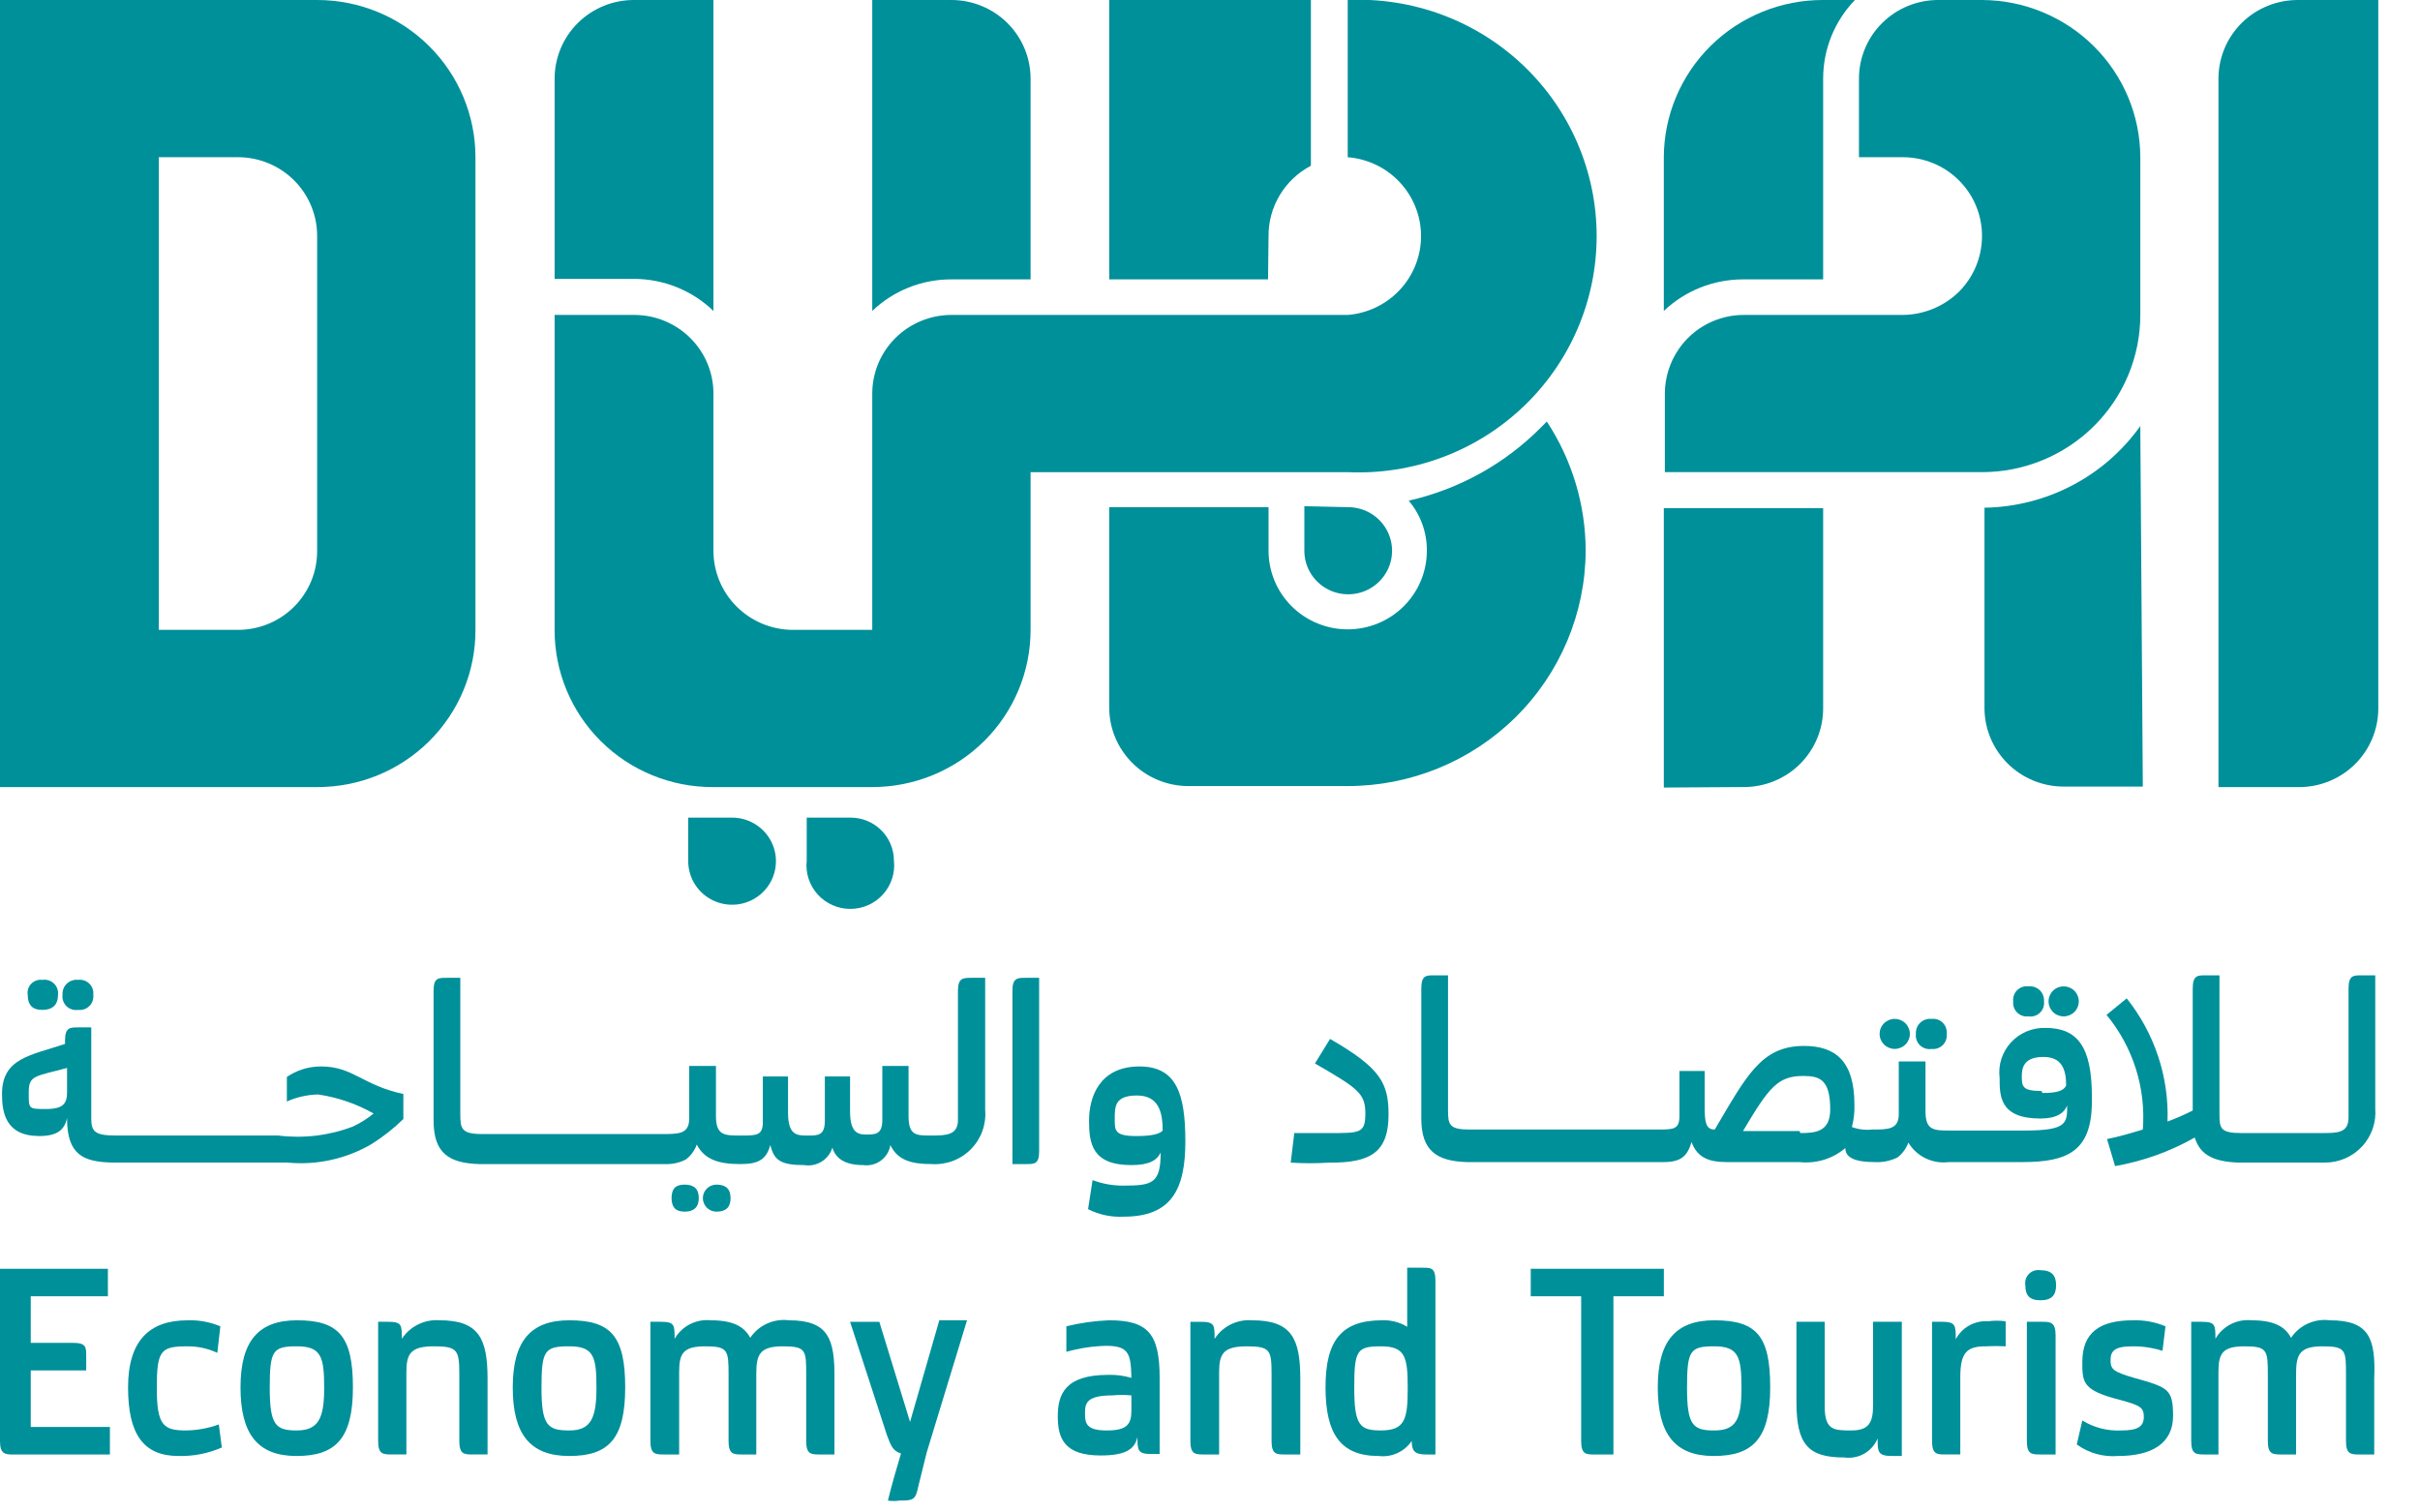
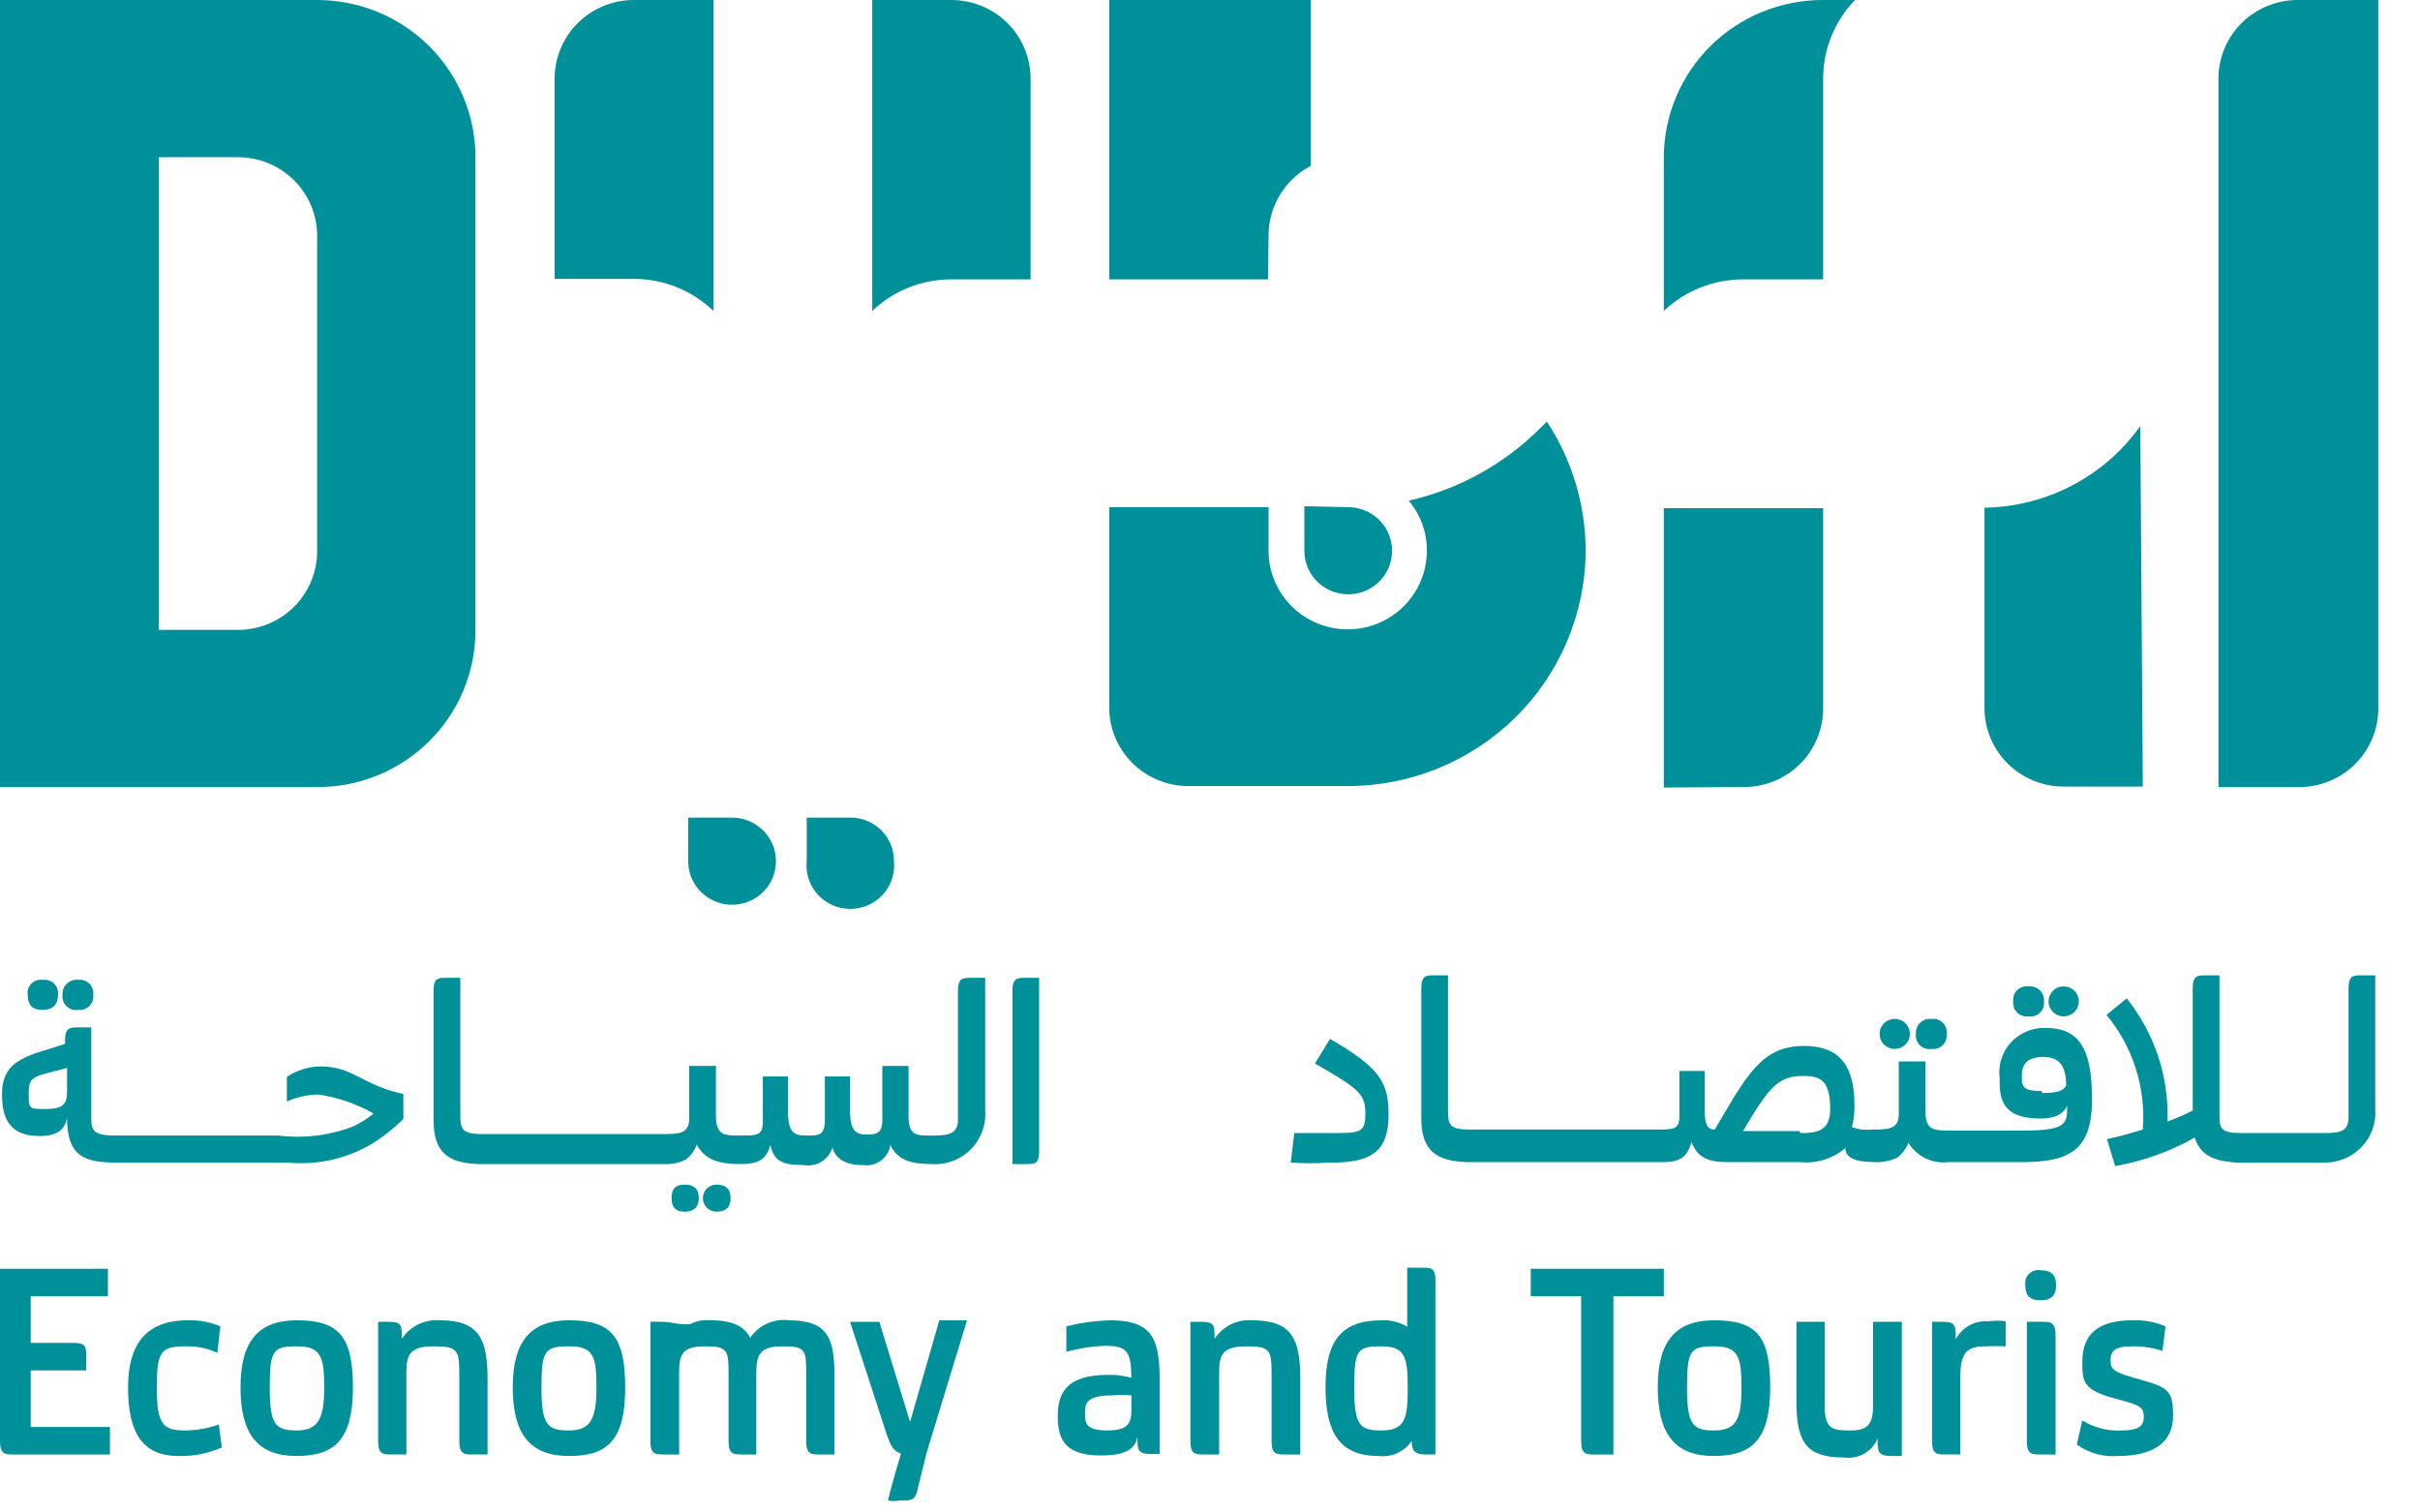
<svg xmlns="http://www.w3.org/2000/svg" width="136" height="85" viewBox="0 0 136 85" fill="none">
  <g clip-path="url(#clip0_7053_4186)">
    <g clip-path="url(#clip1_7053_4186)">
      <path d="M13.374 44.233H17.823C18.992 44.236 20.151 44.011 21.232 43.568C22.313 43.125 23.295 42.474 24.122 41.653C24.949 40.832 25.604 39.857 26.05 38.783C26.496 37.709 26.723 36.559 26.72 35.398V8.835C26.72 6.492 25.782 4.245 24.114 2.588C22.445 0.931 20.182 0 17.823 0H0V44.233H13.374ZM13.374 35.398H8.925V8.835H13.374C13.961 8.835 14.541 8.95 15.083 9.174C15.625 9.398 16.116 9.726 16.53 10.139C16.943 10.552 17.27 11.043 17.492 11.582C17.714 12.121 17.826 12.699 17.823 13.281V30.952C17.826 31.534 17.714 32.112 17.492 32.651C17.27 33.19 16.943 33.681 16.53 34.094C16.116 34.507 15.625 34.835 15.083 35.059C14.541 35.282 13.961 35.398 13.374 35.398Z" fill="#00909A" />
      <path d="M129.207 0.001C128.616 -0.01 128.028 0.096 127.479 0.313C126.929 0.53 126.429 0.853 126.007 1.264C125.585 1.676 125.249 2.167 125.02 2.708C124.792 3.25 124.674 3.831 124.674 4.418V44.234H129.207C130.387 44.234 131.519 43.768 132.353 42.94C133.187 42.111 133.656 40.988 133.656 39.816V0.001H129.207Z" fill="#00909A" />
      <path d="M89.112 30.951C89.107 28.373 88.349 25.851 86.93 23.691L86.591 24.029C84.561 26.073 81.985 27.499 79.167 28.137C79.835 28.924 80.196 29.922 80.187 30.951C80.187 32.123 79.718 33.246 78.884 34.075C78.05 34.903 76.918 35.369 75.738 35.369C74.558 35.369 73.427 34.903 72.593 34.075C71.758 33.246 71.29 32.123 71.29 30.951V28.503H62.336V39.758C62.336 40.93 62.805 42.053 63.639 42.882C64.473 43.71 65.605 44.176 66.784 44.176H75.71C79.252 44.183 82.653 42.795 85.165 40.316C87.678 37.836 89.097 34.468 89.112 30.951Z" fill="#00909A" />
      <path d="M71.29 13.281C71.282 12.467 71.501 11.666 71.92 10.966C72.34 10.267 72.945 9.695 73.67 9.314V0H62.336V15.701H71.261L71.29 13.281Z" fill="#00909A" />
      <path d="M40.094 17.474V8.96198e-05H35.646C35.059 -0.004 34.478 0.108 33.935 0.328C33.392 0.549 32.898 0.873 32.482 1.284C32.066 1.695 31.736 2.183 31.51 2.721C31.285 3.258 31.169 3.835 31.169 4.418V15.673H35.617C37.289 15.673 38.894 16.319 40.094 17.474Z" fill="#00909A" />
      <path d="M57.917 15.701V4.446C57.92 3.863 57.808 3.286 57.586 2.747C57.364 2.207 57.037 1.717 56.624 1.304C56.21 0.891 55.719 0.563 55.177 0.339C54.636 0.115 54.055 -1.18153e-05 53.468 9.08977e-10L49.02 9.08978e-10V17.474C50.214 16.331 51.809 15.695 53.468 15.701H57.917Z" fill="#00909A" />
      <path d="M98.009 44.231C99.189 44.231 100.32 43.766 101.155 42.938C101.989 42.109 102.458 40.985 102.458 39.814V28.559H93.504V44.26L98.009 44.231Z" fill="#00909A" />
      <path d="M102.458 15.701V10.833V4.418C102.457 2.772 103.097 1.189 104.243 4.48089e-05H102.458C101.286 -0.004 100.124 0.222 99.04 0.664C97.956 1.106 96.97 1.756 96.138 2.576C95.307 3.397 94.646 4.372 94.194 5.446C93.742 6.52 93.508 7.671 93.504 8.835V17.474C94.701 16.336 96.295 15.701 97.953 15.701H102.458Z" fill="#00909A" />
      <path d="M120.281 23.945C119.287 25.34 117.977 26.482 116.456 27.279C114.934 28.075 113.245 28.505 111.525 28.532V39.787C111.525 40.959 111.994 42.082 112.828 42.911C113.663 43.739 114.794 44.205 115.974 44.205H120.423L120.281 23.945Z" fill="#00909A" />
-       <path d="M35.646 17.699H31.169V35.398C31.165 36.559 31.393 37.71 31.839 38.783C32.284 39.857 32.94 40.833 33.767 41.654C34.593 42.475 35.576 43.126 36.657 43.568C37.738 44.011 38.897 44.237 40.066 44.233H49.02C51.38 44.233 53.643 43.302 55.311 41.645C56.98 39.989 57.917 37.741 57.917 35.398V26.535H75.74C77.546 26.617 79.35 26.335 81.043 25.706C82.737 25.076 84.284 24.112 85.592 22.872C86.899 21.632 87.94 20.142 88.651 18.491C89.362 16.84 89.729 15.063 89.729 13.267C89.729 11.472 89.362 9.695 88.651 8.044C87.94 6.393 86.899 4.903 85.592 3.663C84.284 2.423 82.737 1.459 81.043 0.829C79.35 0.2 77.546 -0.082 75.74 0V8.836C76.862 8.925 77.909 9.43 78.673 10.251C79.436 11.073 79.861 12.149 79.861 13.267C79.861 14.385 79.436 15.462 78.673 16.284C77.909 17.105 76.862 17.61 75.74 17.699H53.468C52.289 17.699 51.157 18.165 50.323 18.993C49.489 19.822 49.02 20.945 49.02 22.117V35.398H44.543C43.361 35.391 42.229 34.919 41.396 34.086C40.562 33.253 40.094 32.126 40.094 30.952V22.117C40.094 20.945 39.626 19.822 38.791 18.993C37.957 18.165 36.826 17.699 35.646 17.699Z" fill="#00909A" />
      <path d="M73.302 28.447V30.951C73.302 31.436 73.446 31.909 73.717 32.312C73.988 32.714 74.373 33.028 74.823 33.213C75.274 33.398 75.77 33.447 76.248 33.352C76.726 33.258 77.165 33.025 77.51 32.682C77.855 32.34 78.09 31.904 78.185 31.429C78.28 30.954 78.231 30.462 78.044 30.015C77.858 29.567 77.542 29.185 77.136 28.916C76.731 28.647 76.254 28.503 75.767 28.503L73.302 28.447Z" fill="#00909A" />
      <path d="M45.336 45.949V48.369C45.298 48.711 45.334 49.056 45.441 49.383C45.547 49.71 45.721 50.011 45.952 50.267C46.184 50.523 46.466 50.727 46.782 50.867C47.098 51.007 47.44 51.079 47.786 51.079C48.132 51.079 48.474 51.007 48.791 50.867C49.106 50.727 49.389 50.523 49.62 50.267C49.852 50.011 50.026 49.71 50.132 49.383C50.239 49.056 50.274 48.711 50.237 48.369C50.237 47.727 49.981 47.112 49.524 46.658C49.067 46.204 48.447 45.949 47.801 45.949H45.336Z" fill="#00909A" />
      <path d="M38.677 45.949V48.369C38.671 48.854 38.811 49.33 39.078 49.737C39.346 50.143 39.729 50.461 40.179 50.651C40.629 50.84 41.125 50.893 41.605 50.802C42.085 50.71 42.527 50.479 42.875 50.138C43.222 49.797 43.46 49.361 43.557 48.885C43.655 48.41 43.608 47.916 43.422 47.467C43.236 47.018 42.92 46.634 42.514 46.364C42.108 46.094 41.631 45.949 41.142 45.949H38.677Z" fill="#00909A" />
-       <path d="M111.385 13.281C111.382 14.452 110.913 15.574 110.082 16.404C109.234 17.23 108.095 17.694 106.908 17.699H98.011C97.284 17.696 96.567 17.872 95.924 18.211C95.282 18.55 94.733 19.041 94.328 19.64C93.831 20.372 93.564 21.234 93.562 22.116V26.534H111.385C113.745 26.534 116.008 25.603 117.676 23.946C119.345 22.289 120.282 20.042 120.282 17.699V8.835C120.275 6.494 119.335 4.251 117.668 2.596C116.001 0.941 113.742 0.007 111.385 0L108.92 0C107.74 0 106.609 0.465 105.774 1.294C104.94 2.122 104.471 3.246 104.471 4.418V8.835H106.908C107.497 8.832 108.081 8.944 108.626 9.166C109.171 9.388 109.666 9.716 110.082 10.129C110.499 10.543 110.828 11.034 111.052 11.575C111.276 12.116 111.389 12.696 111.385 13.281Z" fill="#00909A" />
      <path d="M1.728 77.015H4.845V76.199C4.845 75.72 4.845 75.467 4.109 75.467H1.728V72.85H6.064V71.303H0V80.982C0 81.714 0.283 81.742 0.737 81.742H6.177V80.194H1.728V77.015Z" fill="#00909A" />
      <path d="M10.456 80.39C9.181 80.39 8.812 80.109 8.812 77.999C8.812 75.888 9.039 75.663 10.512 75.663C11.1 75.655 11.681 75.78 12.213 76.029L12.383 74.538C11.801 74.293 11.172 74.178 10.541 74.2C8.387 74.2 7.197 75.354 7.197 77.97C7.197 80.587 8.047 81.825 10.031 81.825C10.869 81.847 11.701 81.683 12.467 81.347L12.297 80.053C11.707 80.266 11.084 80.38 10.456 80.39Z" fill="#00909A" />
      <path d="M16.689 74.199C14.536 74.199 13.516 75.353 13.516 77.97C13.516 80.587 14.479 81.825 16.661 81.825C18.843 81.825 19.834 80.868 19.834 77.97C19.834 75.072 19.013 74.199 16.689 74.199ZM16.689 80.39C15.499 80.39 15.159 80.108 15.159 77.998C15.159 75.888 15.329 75.662 16.689 75.662C18.049 75.662 18.219 76.253 18.219 77.998C18.219 79.742 17.879 80.39 16.661 80.39H16.689Z" fill="#00909A" />
      <path d="M24.708 74.198C24.292 74.166 23.875 74.246 23.502 74.43C23.128 74.613 22.81 74.892 22.583 75.239C22.583 74.451 22.583 74.283 21.789 74.283H21.251V80.98C21.251 81.711 21.506 81.739 21.988 81.739H22.838V77.125C22.838 76.083 23.064 75.661 24.396 75.661C25.728 75.661 25.813 75.886 25.813 77.265V80.98C25.813 81.711 26.068 81.739 26.521 81.739H27.4V77.49C27.4 75.239 26.918 74.198 24.708 74.198Z" fill="#00909A" />
      <path d="M31.99 74.199C29.837 74.199 28.816 75.353 28.816 77.97C28.816 80.587 29.78 81.825 31.99 81.825C34.2 81.825 35.135 80.868 35.135 77.97C35.135 75.072 34.313 74.199 31.99 74.199ZM31.99 80.39C30.771 80.39 30.431 80.108 30.431 77.998C30.431 75.888 30.602 75.662 31.99 75.662C33.378 75.662 33.52 76.253 33.52 77.998C33.52 79.742 33.18 80.39 31.99 80.39Z" fill="#00909A" />
-       <path d="M44.344 74.199C43.924 74.144 43.497 74.207 43.111 74.382C42.725 74.555 42.397 74.833 42.162 75.184C41.822 74.536 41.17 74.199 39.952 74.199C39.547 74.157 39.138 74.233 38.776 74.418C38.413 74.603 38.113 74.888 37.912 75.24C37.912 74.452 37.912 74.283 37.118 74.283H36.552V80.98C36.552 81.712 36.807 81.74 37.288 81.74H38.167V77.125C38.167 76.084 38.365 75.662 39.64 75.662C40.915 75.662 40.944 75.887 40.944 77.266V80.98C40.944 81.712 41.199 81.74 41.68 81.74H42.502V77.21C42.502 76.112 42.7 75.662 44.004 75.662C45.307 75.662 45.307 75.887 45.307 77.266V80.98C45.307 81.712 45.562 81.74 46.044 81.74H46.894V77.491C46.922 75.24 46.554 74.199 44.344 74.199Z" fill="#00909A" />
+       <path d="M44.344 74.199C43.924 74.144 43.497 74.207 43.111 74.382C42.725 74.555 42.397 74.833 42.162 75.184C41.822 74.536 41.17 74.199 39.952 74.199C39.547 74.157 39.138 74.233 38.776 74.418C37.912 74.452 37.912 74.283 37.118 74.283H36.552V80.98C36.552 81.712 36.807 81.74 37.288 81.74H38.167V77.125C38.167 76.084 38.365 75.662 39.64 75.662C40.915 75.662 40.944 75.887 40.944 77.266V80.98C40.944 81.712 41.199 81.74 41.68 81.74H42.502V77.21C42.502 76.112 42.7 75.662 44.004 75.662C45.307 75.662 45.307 75.887 45.307 77.266V80.98C45.307 81.712 45.562 81.74 46.044 81.74H46.894V77.491C46.922 75.24 46.554 74.199 44.344 74.199Z" fill="#00909A" />
      <path d="M51.144 79.911L49.416 74.284H47.773L49.841 80.643C50.068 81.262 50.181 81.543 50.634 81.684C50.436 82.359 50.124 83.4 49.898 84.329C50.113 84.364 50.333 84.364 50.549 84.329C51.258 84.329 51.456 84.329 51.598 83.569L52.079 81.628L54.346 74.199H52.788L51.144 79.911Z" fill="#00909A" />
      <path d="M62.336 74.199C61.524 74.228 60.717 74.341 59.928 74.537V75.972C60.657 75.765 61.409 75.652 62.166 75.634C63.441 75.634 63.555 76.085 63.583 77.435C63.161 77.309 62.721 77.252 62.28 77.266C59.843 77.266 59.446 78.364 59.446 79.602C59.446 80.84 59.815 81.796 61.855 81.796C63.328 81.796 63.782 81.403 63.923 80.755C63.923 81.459 63.923 81.712 64.66 81.712H65.17V77.435C65.17 74.959 64.518 74.199 62.336 74.199ZM63.583 79.264C63.583 80.052 63.328 80.39 62.195 80.39C61.061 80.39 60.976 79.996 60.976 79.461C60.976 78.926 60.976 78.42 62.506 78.42C62.864 78.385 63.225 78.385 63.583 78.42V79.264Z" fill="#00909A" />
      <path d="M70.384 74.2C69.968 74.165 69.55 74.243 69.175 74.427C68.801 74.61 68.484 74.891 68.258 75.241C68.258 74.453 68.258 74.284 67.465 74.284H66.898V80.981C66.898 81.712 67.153 81.74 67.635 81.74H68.513V77.126C68.513 76.085 68.74 75.663 70.072 75.663C71.404 75.663 71.46 75.888 71.46 77.266V80.981C71.46 81.712 71.715 81.74 72.197 81.74H73.075V77.492C73.075 75.241 72.594 74.2 70.384 74.2Z" fill="#00909A" />
      <path d="M79.961 71.244H79.082V74.564C78.658 74.305 78.164 74.177 77.666 74.199C75.371 74.199 74.492 75.352 74.492 77.969C74.492 80.586 75.342 81.824 77.467 81.824C77.827 81.87 78.193 81.815 78.523 81.665C78.853 81.516 79.135 81.279 79.337 80.98C79.337 81.514 79.479 81.74 80.131 81.74H80.669V71.976C80.669 71.244 80.414 71.244 79.961 71.244ZM77.609 80.389C76.419 80.389 76.107 80.108 76.107 77.997C76.107 75.887 76.249 75.662 77.609 75.662C78.969 75.662 79.111 76.253 79.111 77.997C79.111 79.742 78.969 80.389 77.609 80.389Z" fill="#00909A" />
      <path d="M93.506 71.303H86.025V72.85H88.859V80.982C88.859 81.714 89.114 81.742 89.596 81.742H90.672V72.85H93.506V71.303Z" fill="#00909A" />
      <path d="M96.338 74.199C94.184 74.199 93.164 75.353 93.164 77.97C93.164 80.587 94.127 81.825 96.309 81.825C98.491 81.825 99.483 80.868 99.483 77.97C99.483 75.072 98.718 74.199 96.338 74.199ZM96.338 80.39C95.147 80.39 94.808 80.108 94.808 77.998C94.808 75.888 94.978 75.662 96.338 75.662C97.698 75.662 97.868 76.253 97.868 77.998C97.868 79.742 97.584 80.39 96.338 80.39Z" fill="#00909A" />
      <path d="M105.264 78.954C105.264 79.939 105.037 80.389 104.046 80.389C103.054 80.389 102.544 80.389 102.544 79.01V74.283H100.957V78.785C100.957 81.177 101.609 81.909 103.649 81.909C104.036 81.962 104.43 81.886 104.769 81.693C105.107 81.499 105.371 81.199 105.519 80.839C105.519 81.571 105.519 81.824 106.312 81.824H106.879V74.283H105.264V78.954Z" fill="#00909A" />
      <path d="M109.91 75.267C109.91 74.479 109.91 74.282 109.116 74.282H108.578V80.979C108.578 81.711 108.833 81.739 109.286 81.739H110.165V77.405C110.165 75.999 110.533 75.661 111.61 75.661C111.978 75.642 112.347 75.642 112.715 75.661V74.254C112.386 74.21 112.052 74.21 111.723 74.254C111.355 74.229 110.987 74.312 110.664 74.492C110.342 74.672 110.08 74.941 109.91 75.267Z" fill="#00909A" />
      <path d="M114.671 71.385C114.555 71.366 114.436 71.374 114.324 71.409C114.212 71.445 114.11 71.507 114.026 71.589C113.943 71.672 113.881 71.773 113.845 71.885C113.81 71.996 113.801 72.114 113.821 72.23C113.821 72.792 114.048 73.074 114.671 73.074C115.294 73.074 115.549 72.792 115.549 72.23C115.549 71.667 115.294 71.385 114.671 71.385Z" fill="#00909A" />
      <path d="M114.785 74.283H113.906V80.98C113.906 81.712 114.161 81.74 114.643 81.74H115.521V75.043C115.521 74.311 115.238 74.283 114.785 74.283Z" fill="#00909A" />
      <path d="M119.941 77.436C118.779 77.098 118.609 76.957 118.609 76.451C118.609 75.945 118.808 75.663 119.828 75.663C120.405 75.655 120.979 75.741 121.528 75.916L121.698 74.538C121.116 74.293 120.487 74.178 119.856 74.2C117.986 74.2 117.023 74.903 117.023 76.535C117.023 77.689 117.023 78.139 119.148 78.674C120.281 78.983 120.479 79.096 120.479 79.63C120.479 80.165 120.139 80.39 119.233 80.39C118.455 80.432 117.684 80.236 117.023 79.828L116.711 81.178C117.382 81.664 118.207 81.894 119.034 81.825C120.961 81.825 122.123 81.094 122.123 79.574C122.123 78.055 121.84 77.97 119.941 77.436Z" fill="#00909A" />
-       <path d="M130.935 74.199C130.515 74.144 130.088 74.207 129.702 74.382C129.316 74.555 128.988 74.833 128.753 75.184C128.413 74.536 127.761 74.199 126.543 74.199C126.138 74.157 125.729 74.233 125.367 74.418C125.004 74.603 124.704 74.888 124.503 75.24C124.503 74.452 124.503 74.283 123.709 74.283H123.143V80.98C123.143 81.712 123.398 81.74 123.879 81.74H124.673V77.125C124.673 76.084 124.871 75.662 126.146 75.662C127.421 75.662 127.449 75.887 127.449 77.266V80.98C127.449 81.712 127.704 81.74 128.186 81.74H129.036V77.21C129.036 76.112 129.235 75.662 130.538 75.662C131.841 75.662 131.841 75.887 131.841 77.266V80.98C131.841 81.712 132.096 81.74 132.578 81.74H133.428V77.491C133.513 75.24 133.173 74.199 130.935 74.199Z" fill="#00909A" />
      <path d="M3.514 55.91C3.499 56.027 3.512 56.145 3.551 56.256C3.591 56.367 3.656 56.468 3.741 56.55C3.826 56.632 3.929 56.693 4.042 56.728C4.155 56.764 4.275 56.773 4.392 56.754C4.507 56.768 4.623 56.755 4.733 56.718C4.842 56.68 4.942 56.618 5.023 56.537C5.105 56.456 5.167 56.357 5.205 56.248C5.243 56.14 5.256 56.024 5.242 55.91C5.256 55.796 5.243 55.68 5.205 55.572C5.167 55.463 5.105 55.364 5.023 55.283C4.942 55.202 4.842 55.14 4.733 55.102C4.623 55.065 4.507 55.052 4.392 55.066C4.276 55.053 4.159 55.066 4.048 55.103C3.938 55.141 3.837 55.202 3.753 55.283C3.669 55.363 3.604 55.461 3.563 55.57C3.521 55.678 3.505 55.794 3.514 55.91Z" fill="#00909A" />
      <path d="M1.559 55.912C1.559 56.475 1.814 56.756 2.38 56.756C2.947 56.756 3.259 56.475 3.259 55.912C3.273 55.795 3.26 55.677 3.221 55.566C3.182 55.455 3.117 55.354 3.031 55.272C2.946 55.191 2.843 55.129 2.73 55.094C2.617 55.059 2.497 55.05 2.38 55.068C2.266 55.053 2.151 55.065 2.042 55.103C1.934 55.141 1.836 55.203 1.756 55.285C1.676 55.367 1.617 55.466 1.582 55.575C1.548 55.684 1.54 55.799 1.559 55.912Z" fill="#00909A" />
      <path d="M22.668 62.888V61.481C20.401 61.002 19.834 59.933 18.049 59.933C17.361 59.93 16.689 60.136 16.122 60.524V61.903C16.676 61.656 17.273 61.522 17.879 61.509C18.976 61.669 20.033 62.032 20.996 62.578C20.641 62.87 20.251 63.115 19.834 63.31C18.5 63.819 17.059 63.993 15.641 63.816H6.545C5.355 63.816 5.129 63.619 5.129 62.859V57.738H4.392C3.938 57.738 3.655 57.738 3.655 58.47V58.667C1.728 59.314 0.113 59.455 0.113 61.481C0.113 62.522 0.312 63.844 2.21 63.844C3.202 63.844 3.627 63.507 3.768 62.831C3.768 64.857 4.619 65.307 6.347 65.335H16.151C17.799 65.495 19.456 65.13 20.883 64.294C21.527 63.891 22.125 63.419 22.668 62.888ZM3.768 61.368C3.768 62.015 3.57 62.325 2.578 62.325C1.587 62.325 1.615 62.325 1.615 61.368C1.615 60.411 2.012 60.496 3.768 60.017V61.368Z" fill="#00909A" />
      <path d="M41.057 67.334C41.057 66.828 40.802 66.574 40.264 66.574C40.061 66.574 39.867 66.654 39.723 66.797C39.58 66.939 39.499 67.132 39.499 67.334C39.499 67.535 39.58 67.729 39.723 67.871C39.867 68.014 40.061 68.094 40.264 68.094C40.802 68.094 41.057 67.84 41.057 67.334Z" fill="#00909A" />
      <path d="M39.271 67.334C39.271 66.828 39.016 66.574 38.478 66.574C37.94 66.574 37.741 66.828 37.741 67.334C37.741 67.84 37.968 68.094 38.478 68.094C38.988 68.094 39.271 67.84 39.271 67.334Z" fill="#00909A" />
      <path d="M53.835 55.685V62.944C53.835 63.788 53.184 63.817 52.334 63.817C51.484 63.817 51.059 63.817 51.059 62.719V59.905H49.585V62.944C49.585 63.76 49.188 63.76 48.65 63.76C48.112 63.76 47.772 63.535 47.772 62.438V60.496H46.355V62.972C46.355 63.817 45.987 63.817 45.392 63.817C44.797 63.817 44.286 63.817 44.286 62.522V60.496H42.87V63.057C42.87 63.817 42.53 63.817 41.623 63.817C40.716 63.817 40.235 63.817 40.235 62.719V59.905H38.733V62.86C38.733 63.732 38.138 63.732 37.231 63.732H27.087C25.926 63.732 25.869 63.423 25.869 62.607V54.953H25.104C24.622 54.953 24.367 54.953 24.367 55.685V62.972C24.367 64.801 25.217 65.364 26.917 65.42H37.373C37.776 65.436 38.176 65.349 38.535 65.167C38.822 64.953 39.039 64.659 39.158 64.323C39.611 65.195 40.433 65.42 41.623 65.42C42.7 65.42 43.068 65.111 43.295 64.351C43.493 65.195 43.861 65.477 45.193 65.477C45.533 65.532 45.882 65.463 46.174 65.281C46.466 65.1 46.681 64.82 46.78 64.492C46.95 65.083 47.46 65.477 48.508 65.477C48.861 65.525 49.219 65.435 49.505 65.224C49.791 65.014 49.983 64.7 50.038 64.351C50.435 65.195 51.2 65.42 52.362 65.42C52.768 65.446 53.175 65.385 53.555 65.24C53.935 65.096 54.279 64.872 54.564 64.583C54.849 64.295 55.068 63.949 55.206 63.569C55.344 63.189 55.399 62.784 55.365 62.382V54.953H54.6C54.119 54.953 53.835 54.953 53.835 55.685Z" fill="#00909A" />
      <path d="M56.897 55.685V65.42H57.661C58.143 65.42 58.398 65.42 58.398 64.689V54.953H57.633C57.18 54.953 56.897 54.953 56.897 55.685Z" fill="#00909A" />
-       <path d="M64.037 59.934C61.77 59.934 61.203 61.678 61.203 62.972C61.203 64.267 61.373 65.477 63.583 65.477C64.603 65.477 65.028 65.195 65.227 64.773C65.227 66.49 64.773 66.63 63.158 66.63C62.558 66.638 61.962 66.533 61.401 66.321L61.147 67.953C61.767 68.269 62.462 68.415 63.158 68.375C65.822 68.375 66.615 66.856 66.615 64.154C66.615 61.453 66.105 59.934 64.037 59.934ZM63.867 63.845C62.62 63.845 62.648 63.535 62.648 62.86C62.648 62.185 62.648 61.566 63.895 61.566C65.142 61.566 65.34 62.55 65.34 63.535C65.17 63.732 64.717 63.845 63.867 63.845Z" fill="#00909A" />
      <path d="M78.034 62.636C78.034 60.863 77.581 60.019 74.747 58.387L73.897 59.766C76.334 61.172 76.731 61.454 76.731 62.579C76.731 63.705 76.419 63.677 74.662 63.677C73.614 63.677 72.736 63.677 72.736 63.677L72.537 65.337C73.254 65.385 73.974 65.385 74.691 65.337C77.071 65.365 78.034 64.718 78.034 62.636Z" fill="#00909A" />
      <path d="M107.672 58.105C107.657 58.222 107.67 58.341 107.71 58.452C107.749 58.563 107.814 58.663 107.899 58.745C107.984 58.827 108.087 58.888 108.2 58.923C108.313 58.959 108.433 58.968 108.55 58.95C108.665 58.963 108.782 58.95 108.891 58.913C109 58.875 109.1 58.813 109.182 58.732C109.263 58.651 109.326 58.552 109.363 58.444C109.401 58.335 109.414 58.219 109.4 58.105C109.414 57.991 109.401 57.876 109.363 57.767C109.326 57.658 109.263 57.56 109.182 57.478C109.1 57.397 109 57.335 108.891 57.298C108.782 57.26 108.665 57.248 108.55 57.261C108.434 57.248 108.317 57.261 108.206 57.299C108.096 57.336 107.995 57.398 107.911 57.478C107.827 57.559 107.762 57.657 107.721 57.765C107.68 57.874 107.663 57.99 107.672 58.105Z" fill="#00909A" />
      <path d="M105.631 58.104C105.631 58.328 105.72 58.542 105.88 58.701C106.039 58.859 106.255 58.948 106.481 58.948C106.706 58.948 106.923 58.859 107.082 58.701C107.241 58.542 107.331 58.328 107.331 58.104C107.331 57.88 107.241 57.665 107.082 57.507C106.923 57.349 106.706 57.26 106.481 57.26C106.255 57.26 106.039 57.349 105.88 57.507C105.72 57.665 105.631 57.88 105.631 58.104Z" fill="#00909A" />
      <path d="M117.56 61.903V61.622C117.56 58.808 116.739 57.767 114.953 57.767C114.59 57.756 114.228 57.824 113.893 57.965C113.558 58.106 113.257 58.317 113.012 58.585C112.767 58.852 112.583 59.169 112.473 59.513C112.363 59.858 112.33 60.222 112.375 60.581C112.375 61.594 112.375 62.86 114.67 62.86C115.577 62.86 116.002 62.55 116.172 62.128C116.172 63.113 116.172 63.535 113.792 63.535H109.598C108.691 63.535 108.21 63.535 108.21 62.466V59.652H106.708V62.607C106.708 63.479 106.113 63.479 105.206 63.479C104.823 63.52 104.435 63.472 104.073 63.338C104.182 62.925 104.23 62.499 104.215 62.072C104.215 59.624 103.138 58.78 101.381 58.78C98.973 58.78 98.151 60.468 96.366 63.479C95.884 63.479 95.799 63.113 95.799 62.213V60.187H94.382V62.719C94.382 63.479 94.042 63.479 93.136 63.479H82.595C81.433 63.479 81.377 63.198 81.377 62.382V54.812H80.612C80.13 54.812 79.875 54.812 79.875 55.572V62.86C79.875 64.661 80.725 65.252 82.425 65.308H93.504C94.496 65.308 94.836 64.942 95.062 64.182C95.374 65.027 95.998 65.308 97.017 65.308H101.126C101.587 65.358 102.054 65.314 102.497 65.179C102.941 65.043 103.352 64.819 103.705 64.52C103.705 65.055 104.243 65.308 105.348 65.308C105.788 65.333 106.227 65.246 106.623 65.055C106.91 64.841 107.127 64.547 107.246 64.211C107.475 64.593 107.812 64.901 108.214 65.096C108.617 65.291 109.069 65.365 109.513 65.308H113.65C116.172 65.308 117.56 64.717 117.56 61.903ZM114.727 61.312C113.65 61.312 113.622 61.059 113.622 60.468C113.622 59.877 113.848 59.399 114.84 59.399C115.832 59.399 116.115 60.046 116.115 61.003C115.974 61.312 115.577 61.425 114.783 61.425L114.727 61.312ZM101.126 63.563H97.953C99.426 61.087 99.908 60.468 101.353 60.468C102.288 60.468 102.855 60.693 102.855 62.353C102.855 63.62 102.004 63.676 101.183 63.676L101.126 63.563Z" fill="#00909A" />
      <path d="M115.125 56.276C115.125 56.5 115.215 56.714 115.374 56.873C115.533 57.031 115.75 57.12 115.975 57.12C116.2 57.12 116.417 57.031 116.576 56.873C116.736 56.714 116.825 56.5 116.825 56.276C116.825 56.052 116.736 55.837 116.576 55.679C116.417 55.521 116.2 55.432 115.975 55.432C115.75 55.432 115.533 55.521 115.374 55.679C115.215 55.837 115.125 56.052 115.125 56.276Z" fill="#00909A" />
      <path d="M113.14 56.275C113.126 56.389 113.139 56.505 113.177 56.614C113.215 56.722 113.277 56.821 113.359 56.902C113.441 56.983 113.54 57.045 113.649 57.083C113.759 57.12 113.875 57.133 113.99 57.119C114.107 57.138 114.227 57.129 114.34 57.093C114.453 57.058 114.556 56.997 114.641 56.915C114.727 56.833 114.791 56.733 114.831 56.622C114.87 56.511 114.883 56.392 114.869 56.275C114.878 56.16 114.861 56.044 114.819 55.935C114.778 55.827 114.713 55.729 114.629 55.648C114.545 55.567 114.445 55.506 114.334 55.469C114.224 55.431 114.106 55.418 113.99 55.431C113.875 55.417 113.759 55.43 113.649 55.468C113.54 55.505 113.441 55.567 113.359 55.648C113.277 55.73 113.215 55.828 113.177 55.937C113.139 56.045 113.126 56.161 113.14 56.275Z" fill="#00909A" />
      <path d="M118.383 57.035C119.874 58.842 120.605 61.15 120.423 63.479C119.771 63.676 119.12 63.873 118.411 64.014L118.865 65.533C120.439 65.258 121.953 64.716 123.341 63.929C123.653 64.942 124.446 65.28 125.778 65.336H130.652C131.044 65.337 131.432 65.258 131.791 65.103C132.151 64.947 132.474 64.72 132.74 64.434C133.006 64.148 133.21 63.811 133.338 63.443C133.467 63.075 133.517 62.685 133.485 62.297V54.812H132.72C132.239 54.812 131.984 54.812 131.984 55.572V62.804C131.984 63.676 131.36 63.676 130.482 63.676H125.948C124.758 63.676 124.73 63.395 124.73 62.579V54.812H123.965C123.483 54.812 123.228 54.812 123.228 55.572V62.41C122.768 62.642 122.295 62.849 121.811 63.029C121.898 60.524 121.085 58.07 119.516 56.107L118.383 57.035Z" fill="#00909A" />
    </g>
  </g>
  <defs>
    <clipPath id="clip0_7053_4186">
      <rect width="136" height="84.414" fill="white" />
    </clipPath>
    <clipPath id="clip1_7053_4186">
      <rect width="133.655" height="84.414" fill="white" />
    </clipPath>
  </defs>
</svg>